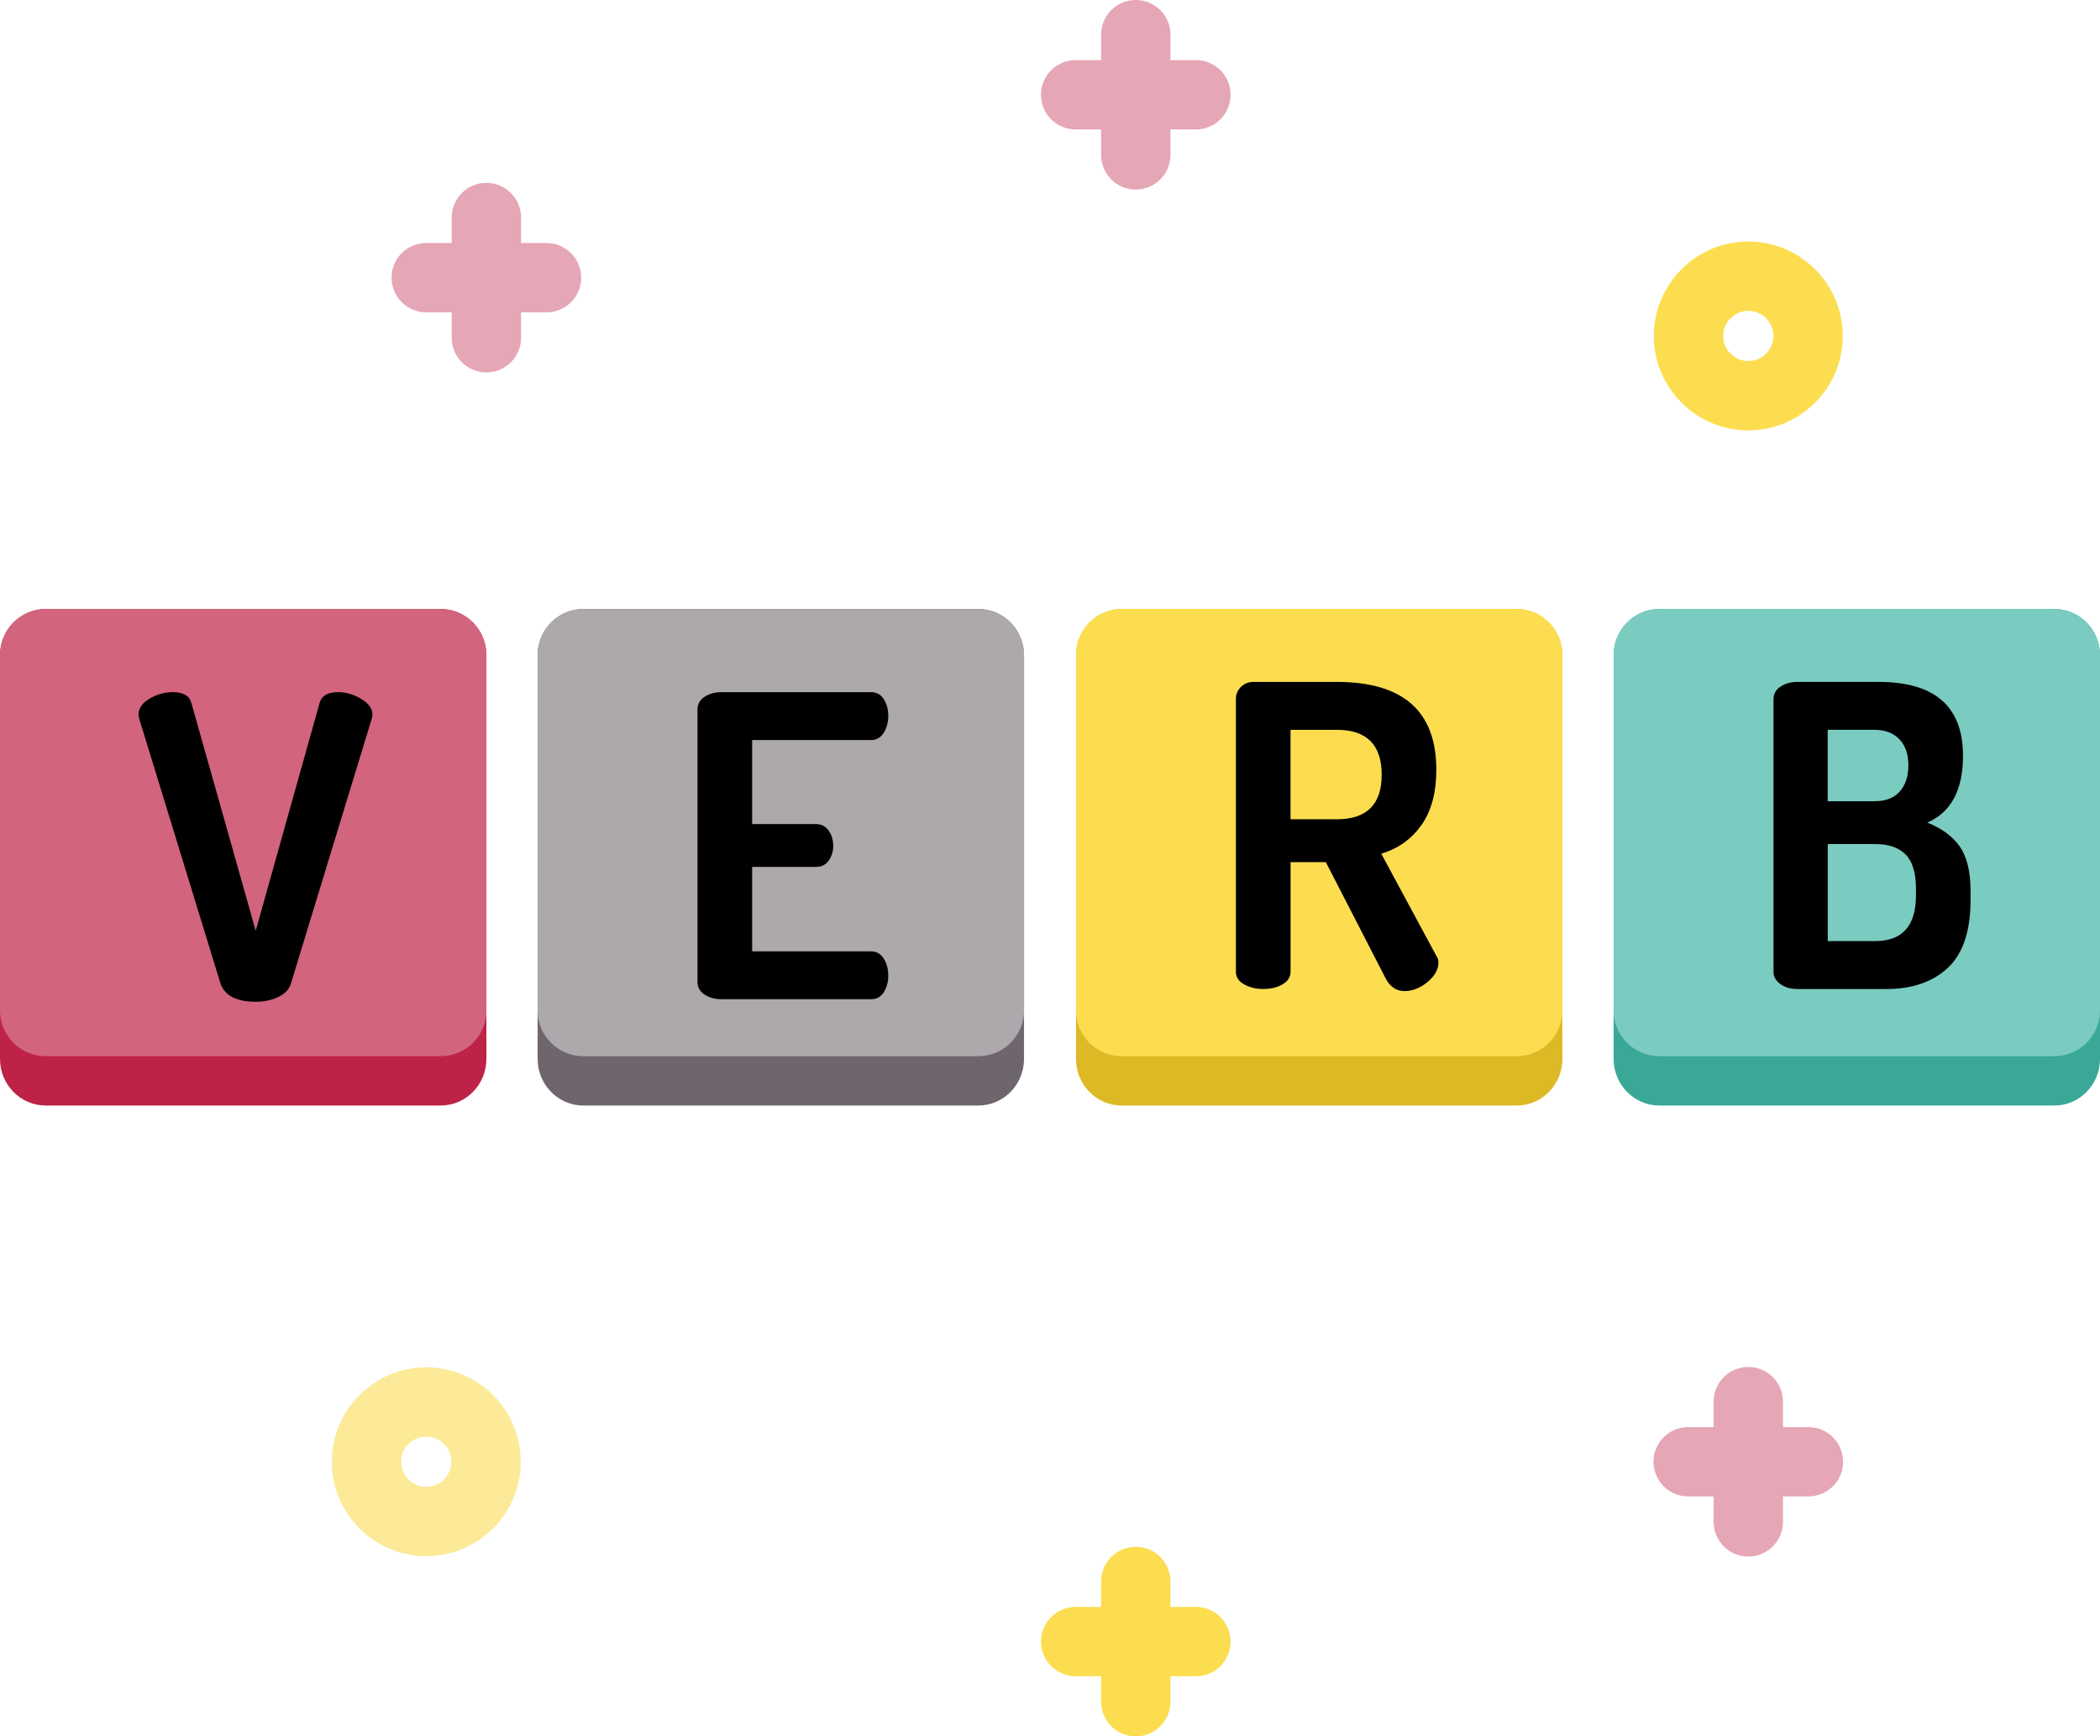
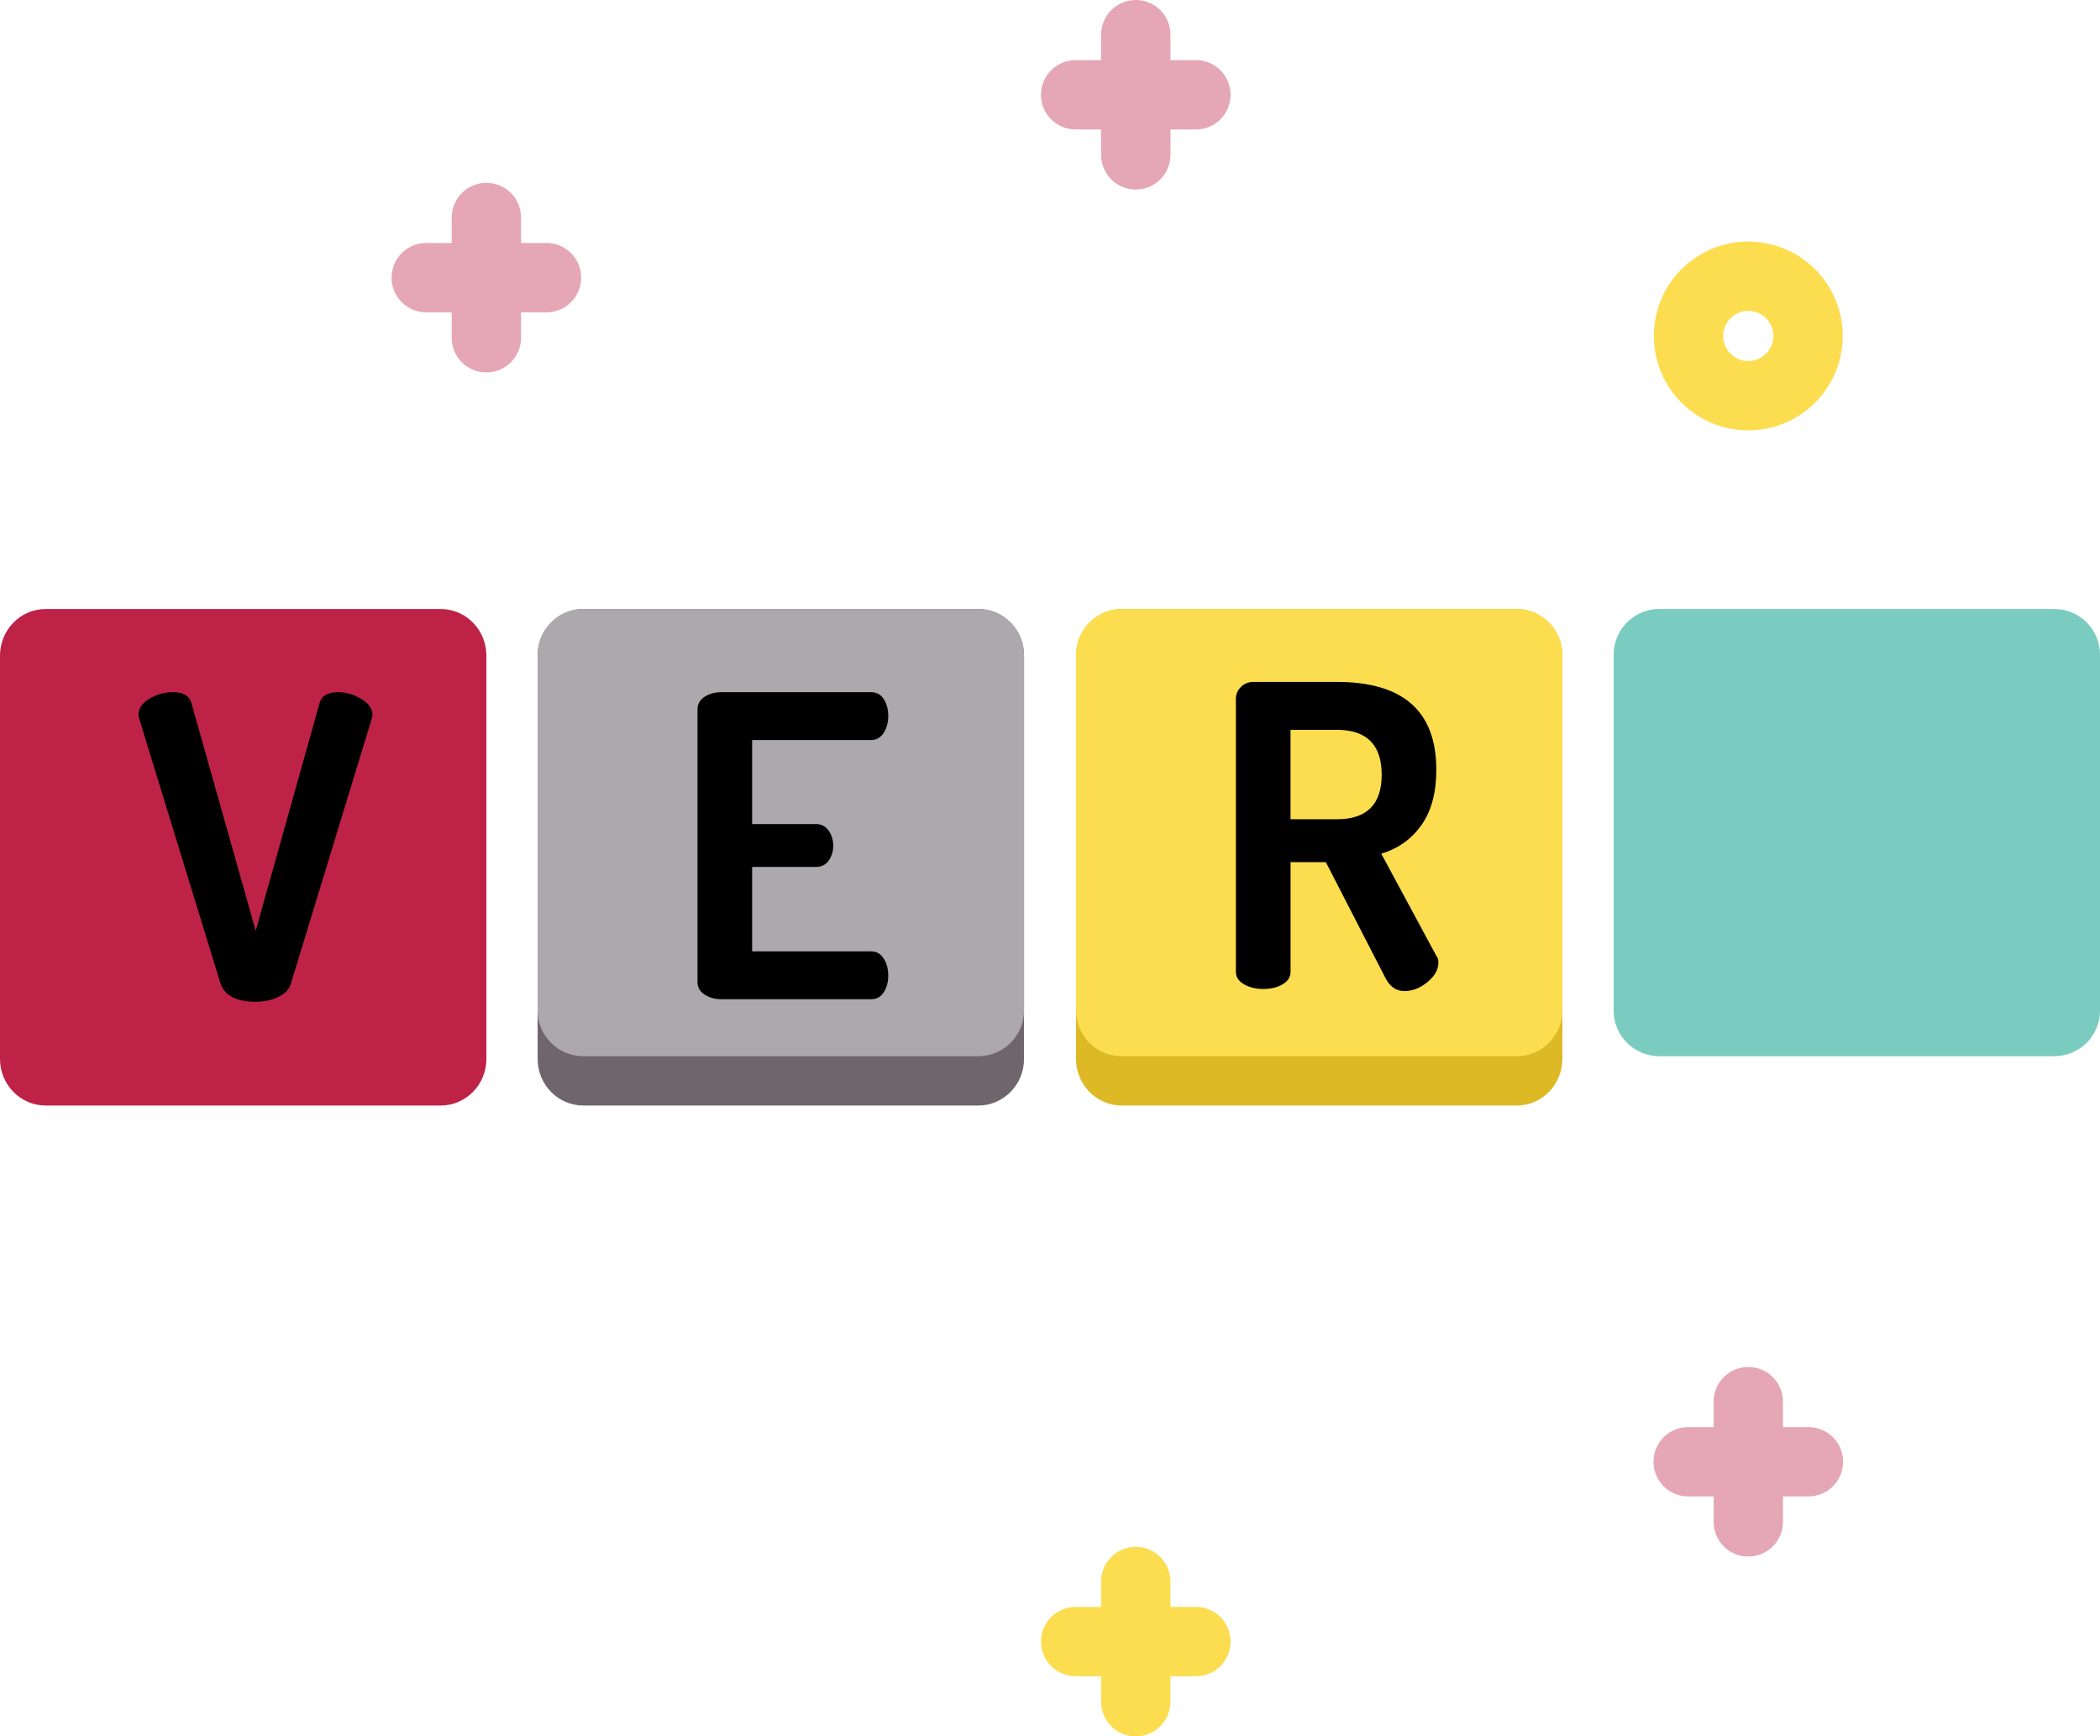
<svg xmlns="http://www.w3.org/2000/svg" version="1.1" id="Layer_1" x="0px" y="0px" viewBox="0 0 90.852 75.131" style="enable-background:new 0 0 90.852 75.131;" xml:space="preserve">
  <style type="text/css">
	.st0{fill:#BE2347;}
	.st1{fill:#D2647E;}
	.st2{fill:#6F666D;}
	.st3{fill:#ADA8AC;}
	.st4{fill:#DDB926;}
	.st5{fill:#FCDD4F;}
	.st6{fill:#3AA897;}
	.st7{fill:#7ACBC0;}
	.st8{fill:#FCEA98;}
	.st9{fill:#E5A6B6;}
</style>
  <g id="XMLID_3000_">
    <path id="XMLID_2951_" class="st0" d="M19.065,26.351H1.977C0.885,26.351,0,27.254,0,28.369v17.449   c0,1.115,0.885,2.018,1.977,2.018h17.089c1.092,0,1.977-0.904,1.977-2.018V28.369C21.042,27.254,20.157,26.351,19.065,26.351z" />
-     <path id="XMLID_2950_" class="st1" d="M19.065,26.351H1.977C0.885,26.351,0,27.236,0,28.328v15.396C0,44.815,0.885,45.7,1.977,45.7   h17.089c1.092,0,1.977-0.885,1.977-1.977V28.328C21.042,27.236,20.157,26.351,19.065,26.351z" />
    <g>
      <path d="M5.991,30.93c0-0.279,0.16-0.512,0.481-0.7c0.32-0.188,0.657-0.281,1.009-0.281c0.448,0,0.715,0.157,0.8,0.473    l2.781,9.852l2.763-9.852c0.085-0.315,0.352-0.473,0.8-0.473c0.339,0,0.673,0.097,1,0.29c0.327,0.194,0.49,0.425,0.49,0.691    c0,0.024-0.012,0.085-0.036,0.182l-3.49,11.434c-0.072,0.254-0.254,0.451-0.545,0.591c-0.291,0.139-0.618,0.209-0.981,0.209    c-0.837,0-1.346-0.267-1.527-0.8L6.027,31.112C6.003,31.015,5.991,30.954,5.991,30.93z" />
    </g>
    <path id="XMLID_2945_" class="st2" d="M42.324,26.351H25.236c-1.092,0-1.977,0.904-1.977,2.018v17.449   c0,1.115,0.885,2.018,1.977,2.018h17.089c1.092,0,1.977-0.904,1.977-2.018V28.369C44.301,27.254,43.416,26.351,42.324,26.351z" />
    <path id="XMLID_2944_" class="st3" d="M42.324,26.351H25.236c-1.092,0-1.977,0.885-1.977,1.977v15.396   c0,1.092,0.885,1.977,1.977,1.977h17.089c1.092,0,1.977-0.885,1.977-1.977V28.328C44.301,27.236,43.416,26.351,42.324,26.351z" />
    <g>
      <path d="M30.176,42.491V30.694c0-0.23,0.103-0.412,0.309-0.546c0.206-0.133,0.448-0.199,0.728-0.199h6.471    c0.242,0,0.428,0.103,0.555,0.309s0.19,0.442,0.19,0.709c0,0.291-0.066,0.539-0.199,0.745c-0.134,0.206-0.315,0.31-0.546,0.31    H32.54v3.635h2.763c0.229,0,0.411,0.094,0.545,0.282c0.134,0.188,0.2,0.409,0.2,0.663c0,0.23-0.063,0.439-0.191,0.627    c-0.127,0.188-0.312,0.282-0.554,0.282H32.54v3.653h5.144c0.23,0,0.412,0.104,0.546,0.31c0.133,0.206,0.199,0.454,0.199,0.745    c0,0.267-0.063,0.503-0.19,0.709s-0.313,0.309-0.555,0.309h-6.471c-0.279,0-0.521-0.066-0.728-0.2    C30.279,42.903,30.176,42.721,30.176,42.491z" />
    </g>
    <path id="XMLID_2960_" class="st4" d="M65.617,26.351H48.528c-1.092,0-1.977,0.904-1.977,2.018v17.449   c0,1.115,0.885,2.018,1.977,2.018h17.089c1.092,0,1.977-0.904,1.977-2.018V28.369C67.593,27.254,66.708,26.351,65.617,26.351z" />
    <path id="XMLID_2959_" class="st5" d="M65.617,26.351H48.528c-1.092,0-1.977,0.885-1.977,1.977v15.396   c0,1.092,0.885,1.977,1.977,1.977h17.089c1.092,0,1.977-0.885,1.977-1.977V28.328C67.593,27.236,66.708,26.351,65.617,26.351z" />
    <g>
      <path d="M53.468,42.048V30.233c0-0.193,0.072-0.363,0.218-0.509s0.327-0.218,0.546-0.218h3.599c2.872,0,4.308,1.266,4.308,3.799    c0,0.993-0.215,1.793-0.645,2.399c-0.431,0.605-1.009,1.018-1.736,1.235l2.381,4.418c0.061,0.072,0.091,0.169,0.091,0.29    c0,0.304-0.157,0.585-0.473,0.846c-0.314,0.261-0.647,0.391-0.999,0.391s-0.624-0.188-0.818-0.563l-2.581-5.017h-1.526v4.744    c0,0.23-0.116,0.412-0.346,0.545c-0.23,0.134-0.509,0.2-0.836,0.2c-0.315,0-0.591-0.066-0.827-0.2    C53.587,42.46,53.468,42.279,53.468,42.048z M55.832,35.45h1.999c1.297,0,1.945-0.642,1.945-1.927    c0-1.296-0.648-1.944-1.945-1.944h-1.999V35.45z" />
    </g>
-     <path id="XMLID_2956_" class="st6" d="M88.875,26.351H71.787c-1.092,0-1.977,0.904-1.977,2.018v17.449   c0,1.115,0.885,2.018,1.977,2.018h17.089c1.092,0,1.977-0.904,1.977-2.018V28.369C90.852,27.254,89.967,26.351,88.875,26.351z" />
    <path id="XMLID_2955_" class="st7" d="M88.875,26.351H71.787c-1.092,0-1.977,0.885-1.977,1.977v15.396   c0,1.092,0.885,1.977,1.977,1.977h17.089c1.092,0,1.977-0.885,1.977-1.977V28.328C90.852,27.236,89.967,26.351,88.875,26.351z" />
    <g>
-       <path d="M76.727,42.066V30.251c0-0.23,0.103-0.412,0.309-0.546c0.206-0.133,0.448-0.199,0.728-0.199h3.508    c2.436,0,3.653,1.066,3.653,3.199c0,1.479-0.515,2.441-1.545,2.89c0.618,0.242,1.085,0.585,1.4,1.027    c0.314,0.442,0.472,1.088,0.472,1.936v0.382c0,1.345-0.327,2.324-0.981,2.936c-0.654,0.612-1.539,0.918-2.653,0.918h-3.854    c-0.304,0-0.552-0.072-0.745-0.218C76.824,42.43,76.727,42.26,76.727,42.066z M79.072,34.668h2.036    c0.473,0,0.833-0.14,1.081-0.418c0.248-0.279,0.373-0.66,0.373-1.146c0-0.473-0.131-0.845-0.391-1.118    c-0.261-0.272-0.622-0.408-1.082-0.408h-2.018V34.668z M79.072,40.721h2.054c1.176,0,1.764-0.66,1.764-1.981v-0.291    c0-0.678-0.148-1.169-0.445-1.472c-0.298-0.303-0.736-0.455-1.318-0.455h-2.054V40.721z" />
-     </g>
+       </g>
    <path class="st5" d="M75.636,18.623c-2.253,0-4.086-1.833-4.086-4.086c0-2.253,1.833-4.086,4.086-4.086   c2.253,0,4.086,1.833,4.086,4.086C79.723,16.79,77.89,18.623,75.636,18.623z M75.636,13.451c-0.599,0-1.086,0.487-1.086,1.086   c0,0.599,0.487,1.086,1.086,1.086c0.599,0,1.086-0.487,1.086-1.086C76.723,13.938,76.235,13.451,75.636,13.451z" />
-     <path class="st8" d="M18.441,67.336c-2.253,0-4.086-1.833-4.086-4.086c0-2.253,1.833-4.086,4.086-4.086   c2.253,0,4.086,1.833,4.086,4.086C22.527,65.503,20.694,67.336,18.441,67.336z M18.441,62.164c-0.599,0-1.086,0.487-1.086,1.086   c0,0.599,0.487,1.086,1.086,1.086c0.599,0,1.086-0.487,1.086-1.086C19.527,62.651,19.04,62.164,18.441,62.164z" />
    <path class="st9" d="M51.738,2.601h-1.101V1.5c0-0.829-0.671-1.5-1.5-1.5s-1.5,0.671-1.5,1.5v1.101h-1.101   c-0.829,0-1.5,0.671-1.5,1.5s0.671,1.5,1.5,1.5h1.101v1.101c0,0.829,0.671,1.5,1.5,1.5s1.5-0.671,1.5-1.5V5.601h1.101   c0.829,0,1.5-0.671,1.5-1.5S52.567,2.601,51.738,2.601z" />
    <path class="st9" d="M23.643,10.514h-1.101V9.413c0-0.829-0.671-1.5-1.5-1.5s-1.5,0.671-1.5,1.5v1.101h-1.101   c-0.829,0-1.5,0.671-1.5,1.5s0.671,1.5,1.5,1.5h1.101v1.101c0,0.829,0.671,1.5,1.5,1.5s1.5-0.671,1.5-1.5v-1.101h1.101   c0.829,0,1.5-0.671,1.5-1.5S24.472,10.514,23.643,10.514z" />
    <path class="st9" d="M78.237,61.75h-1.101v-1.101c0-0.829-0.671-1.5-1.5-1.5s-1.5,0.671-1.5,1.5v1.101h-1.101   c-0.829,0-1.5,0.671-1.5,1.5s0.671,1.5,1.5,1.5h1.101v1.101c0,0.829,0.671,1.5,1.5,1.5s1.5-0.671,1.5-1.5V64.75h1.101   c0.829,0,1.5-0.671,1.5-1.5S79.066,61.75,78.237,61.75z" />
    <path class="st5" d="M51.738,69.531h-1.101V68.43c0-0.829-0.671-1.5-1.5-1.5s-1.5,0.671-1.5,1.5v1.101h-1.101   c-0.829,0-1.5,0.671-1.5,1.5s0.671,1.5,1.5,1.5h1.101v1.101c0,0.829,0.671,1.5,1.5,1.5s1.5-0.671,1.5-1.5v-1.101h1.101   c0.829,0,1.5-0.671,1.5-1.5S52.567,69.531,51.738,69.531z" />
  </g>
</svg>